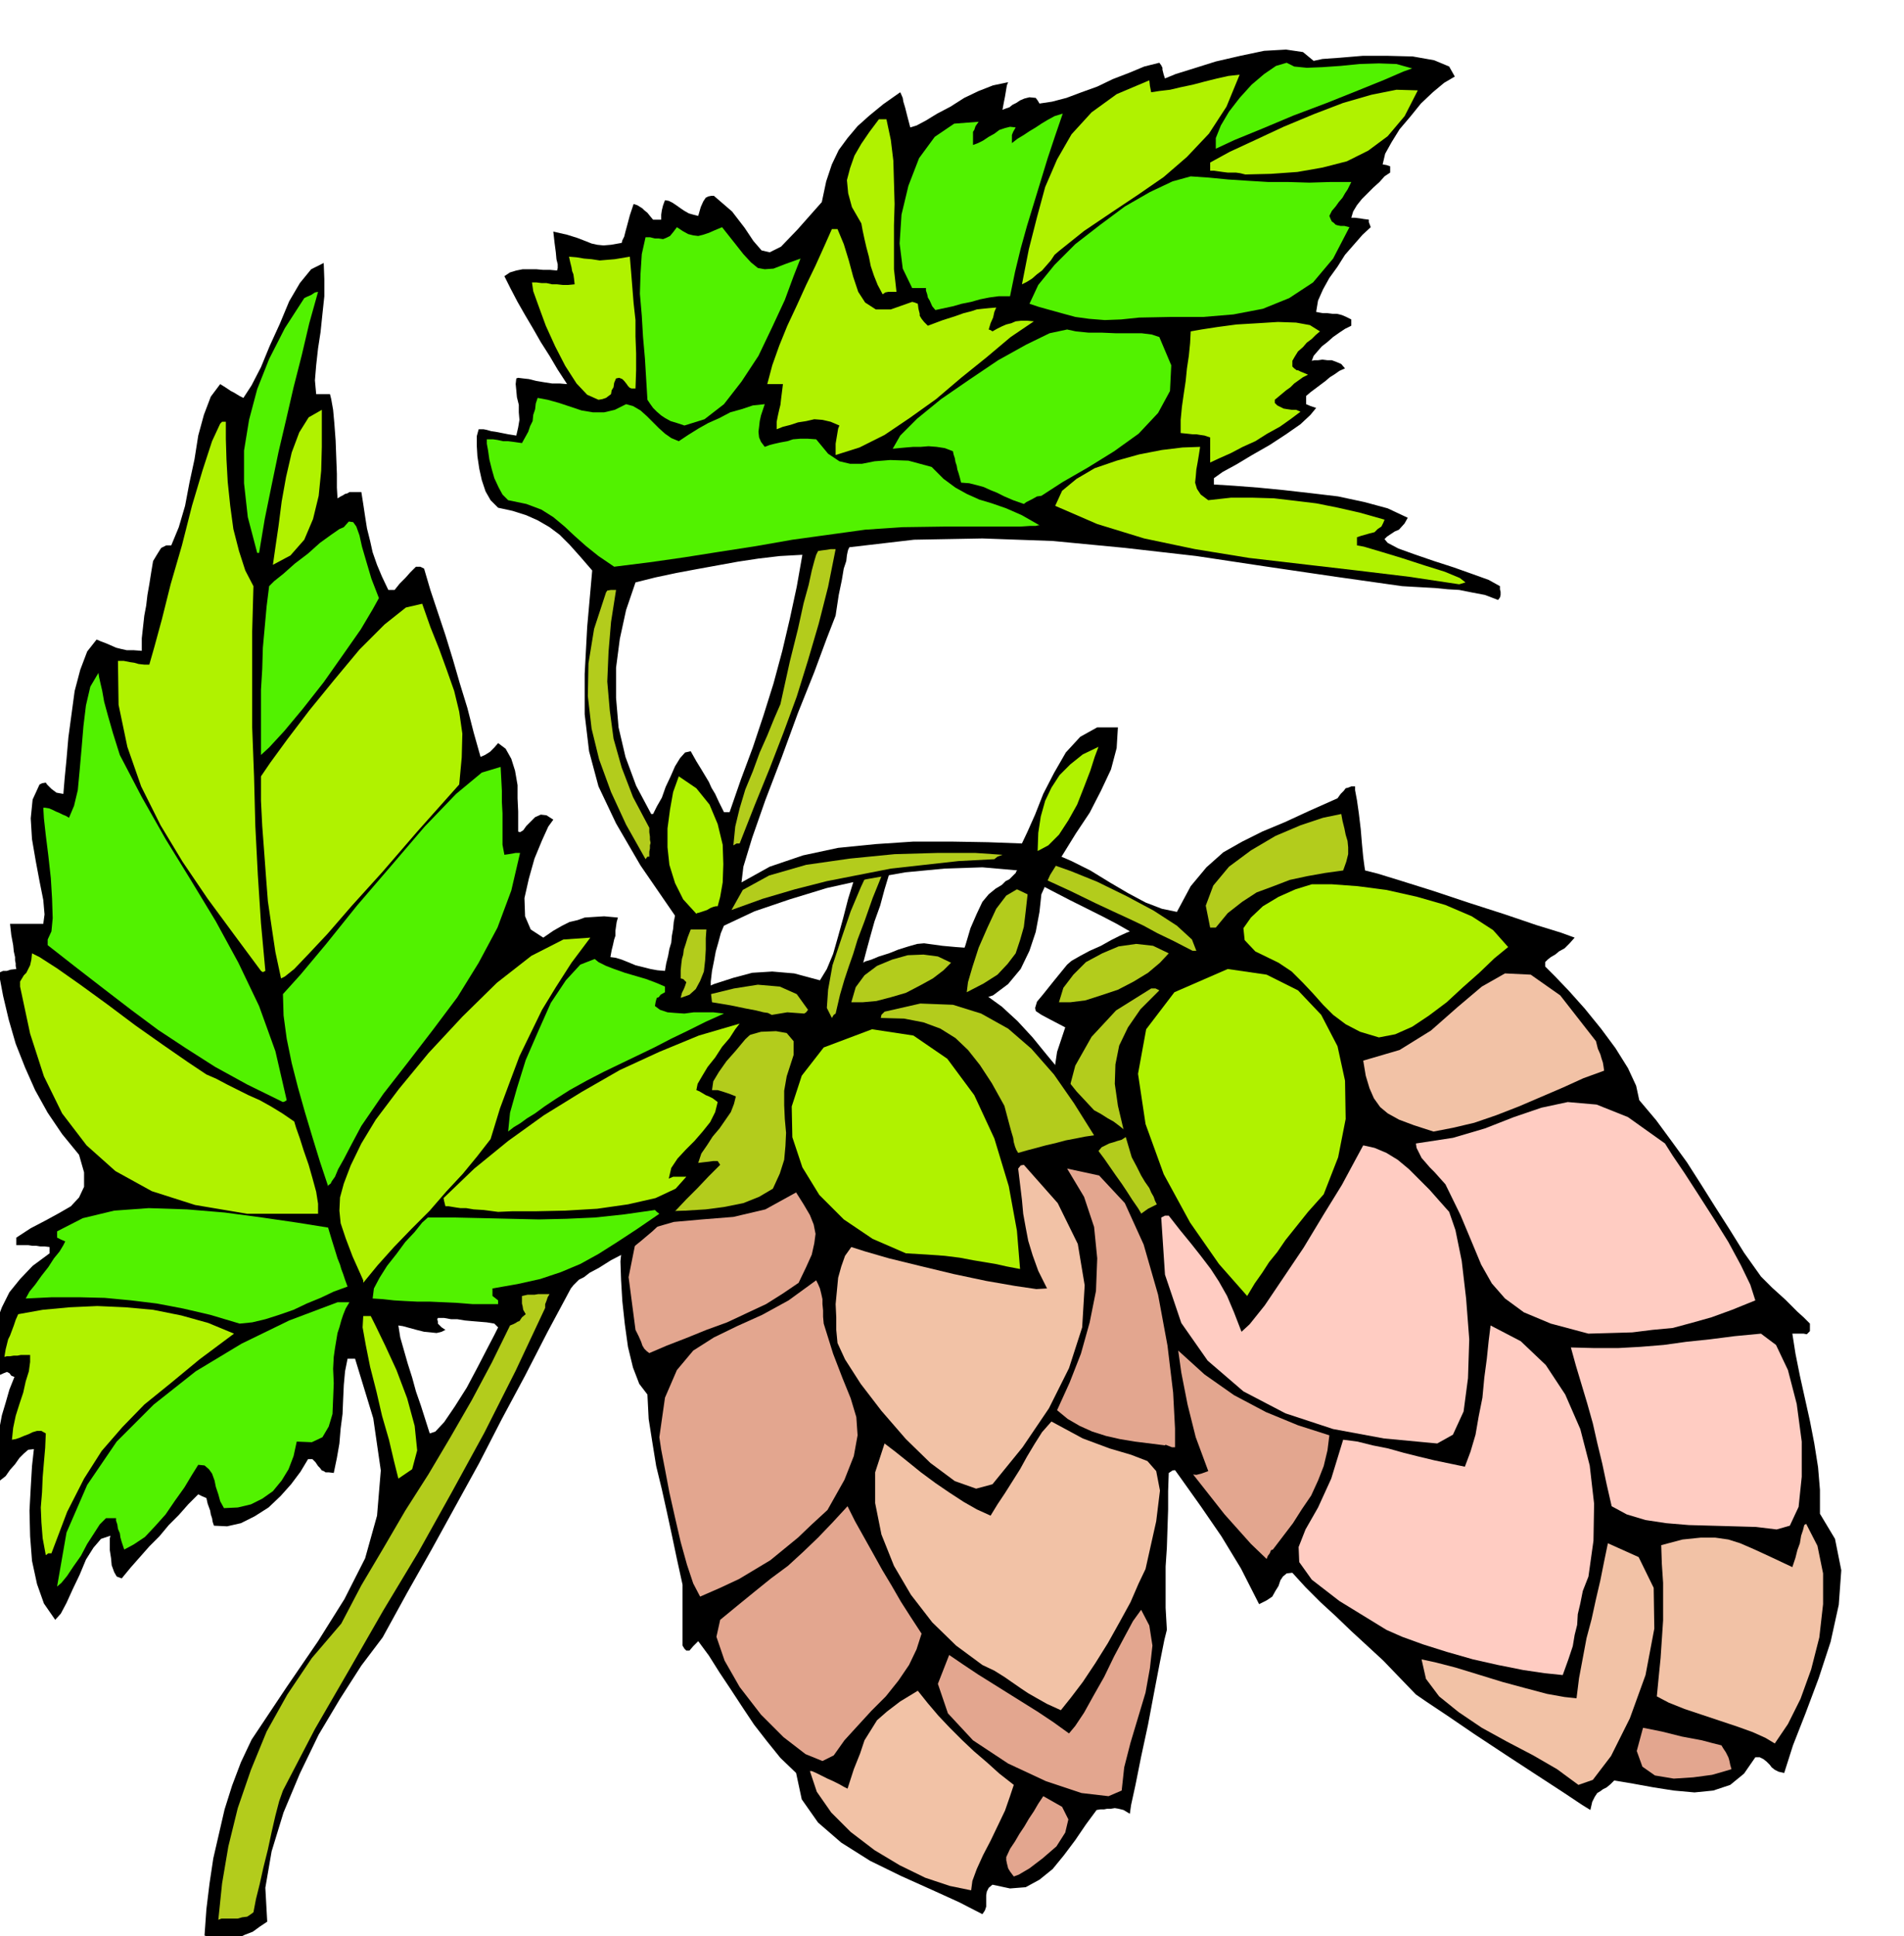
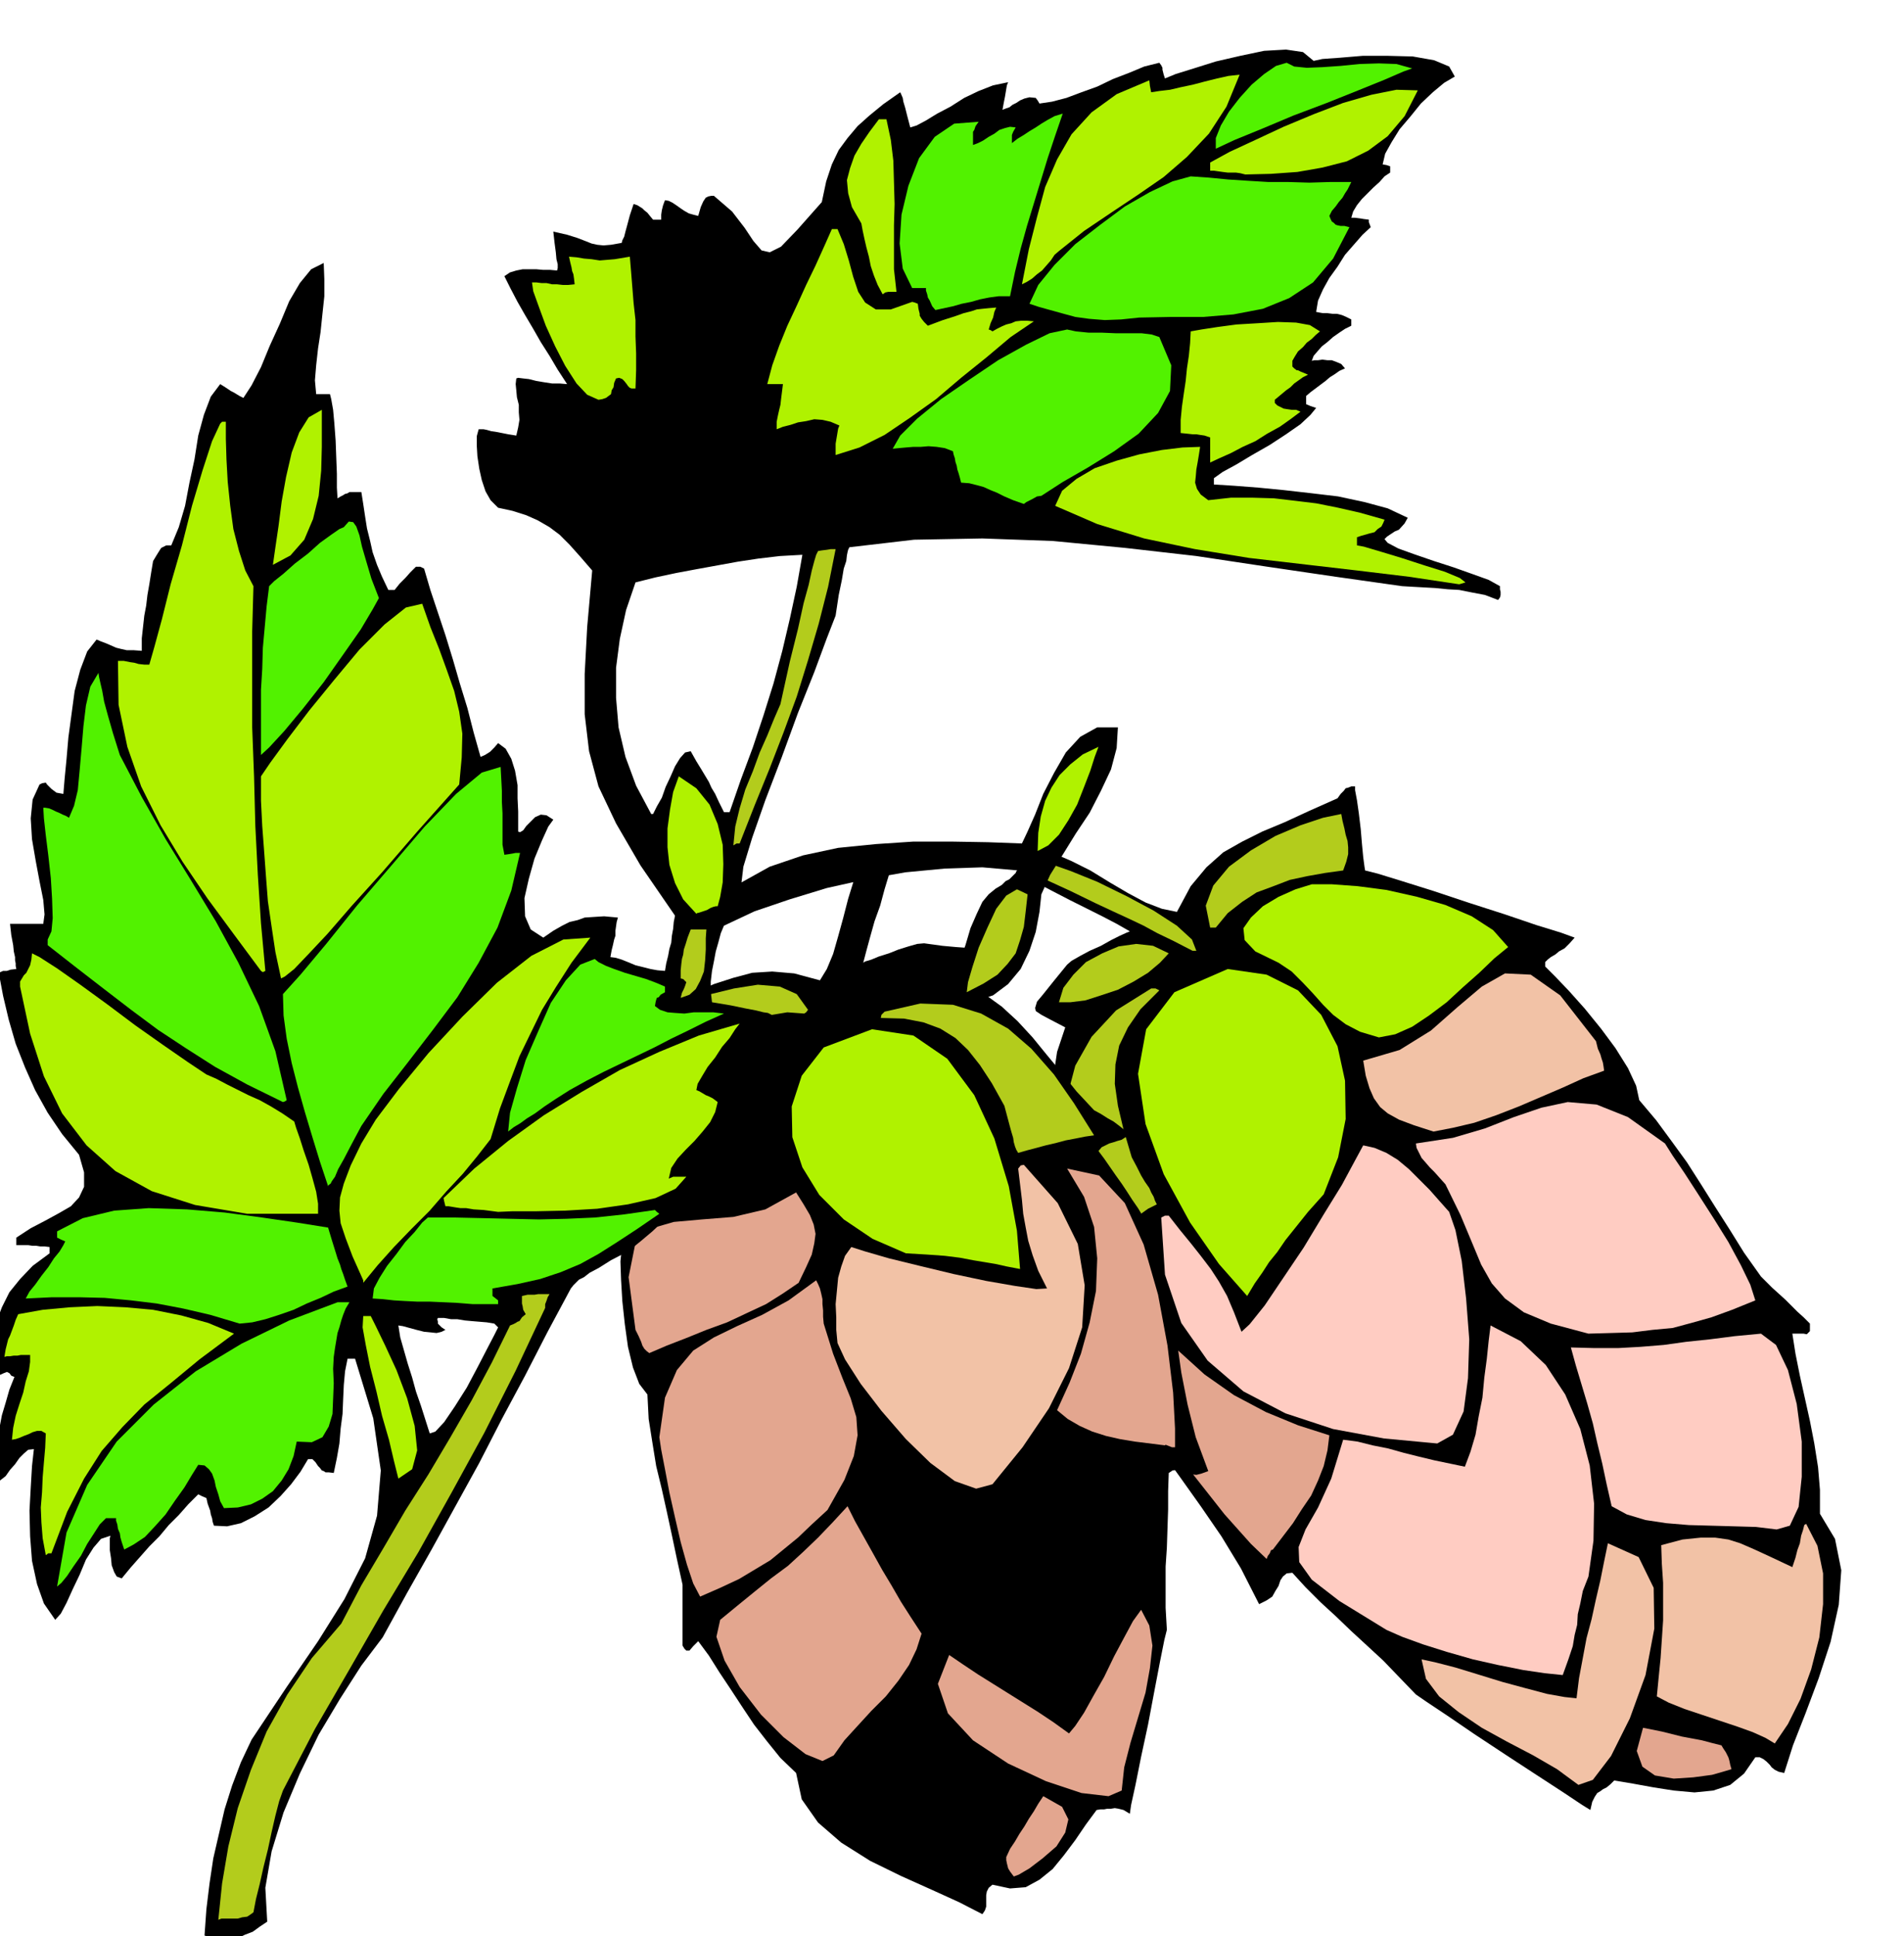
<svg xmlns="http://www.w3.org/2000/svg" width="490.455" height="498.535" fill-rule="evenodd" stroke-linecap="round" preserveAspectRatio="none" viewBox="0 0 3035 3085">
  <style>.brush1{fill:#000}.pen1{stroke:none}.brush2{fill:#f2c2a6}.brush3{fill:#e3a68f}.brush4{fill:#ffccc2}.brush5{fill:#b0f200}.brush6{fill:#b3cc1c}.brush7{fill:#52f200}</style>
  <path d="m2257 2700-27-28-25-26-26-24-25-23-25-24-24-22-24-24-21-23-9 1-6 5-4 6-3 9-5 8-5 9-9 6-12 6-29-57-31-51-33-48-32-45-33-46-30-46-28-50-22-54-4-19-3-19-4-18-3-18-4-18-3-17-4-18-3-17h-9l-7 2-8 3-6 4-7 4-7 4-8 2-7 3v-13l1-7 2-7 2-10 2-12 2-14 3-15-2-45-4-42-5-40-3-39-2-39 1-38 6-40 13-39-23-12-15-8-9-6-1-5 3-10 10-12 16-20 22-27 7-6 14-8 15-8 18-8 16-9 14-7 11-5 5-2-21-12-23-12-26-13-26-13-27-14-23-12-21-11-15-7 7-10 9-9 8-9 8-9 27 6 30 13 30 15 31 19 29 17 28 15 26 10 24 5 22-41 25-30 27-24 30-17 32-16 36-15 39-18 45-20 5-7 5-5 3-4 4-1 5-2h6v6l3 16 3 21 3 25 2 24 2 21 2 15 1 6 20 5 39 12 51 16 57 19 56 18 50 17 39 12 22 8-8 9-8 8-9 5-6 5-7 4-5 4-4 4v7l16 16 22 23 25 28 26 32 23 31 20 32 13 28 5 23 27 32 25 34 24 33 23 36 22 35 23 36 23 37 27 38 9 9 9 9 10 9 11 10 9 9 10 10 10 9 10 10v12l-3 3-2 2-5-1h-18l5 32 7 35 8 36 8 36 7 36 6 38 3 36v38l24 40 10 50-4 55-13 59-19 58-21 56-20 51-14 44-9-2-6-3-5-4-3-4-5-5-5-4-6-3h-7l-18 26-22 18-27 9-30 3-33-3-32-5-33-6-30-5-6 6-6 5-6 3-4 3-5 3-4 6-4 8-3 13-13-8-30-20-43-28-49-32-50-33-44-30-33-22-16-11z" class="pen1 brush1" />
  <path d="m2516 2844-34-25-38-22-42-22-40-22-37-25-31-25-21-28-7-31 23 5 31 8 36 11 39 12 37 10 34 9 28 5 19 2 4-32 6-32 6-32 8-30 7-32 7-30 6-30 6-29 49 22 24 49 1 65-14 74-25 69-30 60-29 38-23 8z" class="pen1 brush2" />
  <path d="m2619 2753 15 3 15 3 16 4 16 4 16 3 16 3 15 4 16 4 3 5 4 6 2 4 2 4 1 3 1 4 1 5 2 7-10 3-21 6-30 4-31 2-30-5-20-14-9-25 10-37z" class="pen1 brush3" />
  <path d="m2641 2703 3-31 3-30 2-30 2-30v-60l-2-30-1-30 34-9 29-3h23l21 3 19 6 23 10 26 12 34 16 2-6 3-9 3-12 4-11 2-12 3-9 2-8 3-2 18 35 9 44v49l-6 53-13 51-17 47-20 40-21 31-15-9-20-9-25-9-27-9-30-10-27-9-25-10-19-10z" class="pen1 brush2" />
  <path d="m2210 2597-75-46-44-34-20-28-1-24 11-28 20-35 21-46 19-62 23 3 24 6 25 5 25 7 24 6 25 6 24 5 24 5 9-24 8-27 5-29 6-30 3-32 4-30 3-29 3-24 48 25 40 38 31 47 24 55 15 58 7 61-1 59-8 57-9 23-4 20-4 17-1 17-4 16-3 18-7 21-9 25-29-3-34-5-40-8-40-9-42-12-38-12-33-12-25-11z" class="pen1 brush4" />
  <path d="m2019 2484-25-24-42-47-52-66-52-75-46-80-27-77-4-67 33-48 13 56 25 50 35 45 43 39 47 33 51 27 51 21 50 16-3 24-6 25-9 23-11 24-15 22-14 22-16 21-16 21-3 1-2 5-3 4-2 5z" class="pen1 brush3" />
  <path d="m2832 2437-33-4-35-1-36-1-36-1-36-3-33-5-30-9-24-13-8-35-7-33-8-33-7-31-9-32-9-30-9-30-8-29 38 1h37l36-2 37-3 36-5 38-4 39-5 42-4 24 18 19 40 14 54 8 60v56l-5 48-14 30-21 6zm-541-137-85-8-81-15-76-25-67-35-57-49-42-60-26-77-6-91 6-3h6l18 23 18 22 15 19 16 21 13 20 13 23 11 26 12 31 13-12 24-30 29-43 33-49 32-53 29-47 21-39 13-24 18 4 19 8 18 11 18 15 16 16 17 17 15 17 16 18 10 29 10 49 7 60 5 65-2 62-7 53-17 37-25 14zm241-175-60-16-43-18-30-22-21-24-17-30-15-36-18-43-24-49-9-10-8-9-8-8-6-7-7-8-4-8-4-8-1-7 59-9 51-15 46-18 44-15 42-9 46 4 50 20 59 42 12 19 19 28 22 34 25 39 23 37 20 37 15 31 8 25-37 15-33 12-32 9-30 8-32 3-32 4-34 1-36 1z" class="pen1 brush4" />
  <path d="m1957 1544 62 9 50 25 37 39 26 50 12 55 1 61-12 61-23 59-25 28-20 25-16 20-13 19-13 16-11 17-12 17-12 20-45-51-46-66-42-77-29-80-12-80 13-71 45-59 85-37z" class="pen1 brush5" />
  <path d="M1835 1575h7l6 3-30 30-20 29-14 29-6 30-1 31 5 35 9 38 13 44 8 15 7 14 6 10 7 10 3 7 4 7 2 6 3 6-14 7-14 10-16 9-15 11-16 9-15 10-15 9-13 10-16-66-10-62-5-60 5-55 14-53 26-46 39-42 56-35z" class="pen1 brush6" />
  <path d="m2285 1803-31-10-24-9-18-10-12-10-10-14-7-16-6-20-4-24 58-17 50-31 42-37 39-33 37-21 41 2 47 33 57 73 3 12 4 9 2 7 2 6 1 6 1 7-33 12-33 15-35 15-35 15-36 14-35 12-34 8-31 6z" class="pen1 brush2" />
  <path d="m2198 1653-30-9-23-12-20-15-16-16-16-18-16-17-18-18-21-14-37-18-17-18-2-19 12-17 19-18 25-15 27-12 26-8h32l41 3 46 6 49 11 45 13 42 18 34 22 24 27-22 18-24 23-26 23-26 24-28 21-27 18-27 12-26 5z" class="pen1 brush5" />
  <path d="m1688 1597 7-23 16-21 20-20 26-14 26-11 28-4 27 3 25 12-14 15-19 16-23 14-25 13-27 9-25 8-24 3h-18zm213-82-31-16-25-12-22-12-21-10-26-12-30-14-39-19-50-23-1-7-1-6-1-6v-6l19 4 34 12 42 17 47 23 43 23 37 24 24 22 7 18h-6zm28-37-7-35 12-32 25-30 35-26 39-23 40-17 36-12 29-6 2 11 3 12 2 10 3 10 1 10v11l-3 12-5 14-29 4-28 5-28 6-26 10-27 10-23 15-23 18-19 23h-9z" class="pen1 brush6" />
  <path d="m1860 2597-2-35v-66l2-30 1-31 1-30v-29l1-29 6-4 7-1 7 2 8 3 7 2 9 1 8-2 11-4-20-54-13-52-10-51-7-50-9-50-10-49-14-49-20-49-9-15-9-13-9-14-8-12-10-14-9-13-9-13-9-12 5-6 6-3 6-3 7-2 6-2 7-2 6-4 7-3-4-4-4-4-5-4-5-4-8-6-9-5-11-7-11-6-28-30-24-30-24-29-22-27-24-26-25-23-29-21-33-18 7-22 5-15 1-10-1-4-9-4-14-1-22-2-29-4-11 1-14 4-16 5-15 6-16 5-12 5-10 3-3 2 5-19 6-22 7-25 9-25 7-26 7-23 6-20 6-15-11-1-10-1-6-1h-17l-14 21-10 26-9 29-8 31-8 29-8 28-10 24-11 18-41-11-35-3-32 2-30 8-31 10-32 14-37 13-40 14h-21l-5 2-5 4 2 5 9 11 11 14 15 18 14 17 13 15 9 11 5 6-11 17-17 32-22 42-24 48-25 47-22 42-18 32-8 18 10 2h10l9-2 9-1 6-3h12l6 4-2 20 1 29 2 34 4 37 5 36 8 33 10 26 13 17 2 39 6 38 6 37 9 37 8 36 8 37 8 38 9 41v97l3 5 3 3h5l6-7 8-8 17 23 17 27 18 27 19 29 18 27 21 27 21 26 25 24 9 42 26 37 37 32 46 29 49 24 49 22 44 20 37 19 4-6 2-6v-18l1-6 3-6 6-5 28 6 25-2 22-12 21-17 18-22 18-24 17-25 17-23 6-1h6l5-1h6l6-1 6 1 8 2 10 6 2-14 7-32 9-45 11-51 10-53 9-47 7-35 4-16z" class="pen1 brush1" />
  <path d="m1788 2853 4-37 10-39 12-40 12-40 7-39 4-36-5-32-13-25-13 18-14 26-16 30-16 33-17 30-15 27-14 21-10 12-25-18-24-16-24-15-24-15-24-15-24-15-24-16-22-15-18 46 16 47 40 43 56 37 60 28 57 19 43 5 21-9zm-125 9-8 12-7 12-8 12-7 12-8 12-7 12-8 12-6 13v5l1 5 1 4 1 4 3 5 6 8 8-3 17-10 21-16 22-19 14-22 5-21-10-20-30-17z" class="pen1 brush3" />
-   <path d="m1616 2844-23-18-20-18-21-18-19-18-19-19-18-19-17-20-16-20-28 17-21 16-16 14-10 16-10 16-7 21-10 25-10 31-6-3-7-4-10-5-9-4-10-5-8-4-7-3h-3l11 33 23 33 31 31 38 29 40 24 41 20 39 13 34 7 2-15 7-19 10-22 12-23 12-25 11-23 8-23 6-18zm210-344 17-76 6-49-6-31-14-16-26-10-34-10-43-16-50-27-15 17-12 19-12 20-11 20-12 19-12 19-12 18-11 18-22-10-21-12-23-15-22-15-23-17-21-17-20-16-17-13-15 46v49l10 50 20 50 27 46 34 44 38 37 42 31 19 9 16 10 13 9 13 9 12 8 14 8 16 9 22 10 16-20 19-25 20-30 20-32 19-34 17-31 13-30 11-23z" class="pen1 brush2" />
  <path d="M1873 2306v-30l-3-57-9-75-15-81-23-80-30-66-41-44-51-11 27 45 16 48 5 50-2 52-10 50-14 50-18 46-20 44 17 14 19 11 20 9 22 7 22 5 24 4 24 3 24 3 1-1 5 2 5 2h5zm-544 491 17-24 21-23 22-24 23-23 20-25 17-25 12-25 8-25-17-26-16-25-15-26-15-25-15-27-14-25-14-25-12-24-24 26-23 24-24 23-24 22-27 20-26 21-27 22-28 23-6 27 13 38 24 42 34 44 36 36 35 27 27 11 18-9z" class="pen1 brush3" />
  <path d="m1582 2365 48-59 42-62 32-64 21-65 4-67-11-66-32-65-54-61-5 1-4 5 3 25 3 25 2 22 4 22 4 21 7 23 9 25 14 28-17 1-34-5-46-8-52-11-54-13-49-12-38-11-22-7-10 14-6 17-5 18-2 21-2 21 1 21v20l2 21 12 26 25 39 33 43 39 45 39 38 39 29 34 12 26-7z" class="pen1 brush2" />
  <path d="m1319 2406 27-48 15-38 6-33-2-29-9-30-13-32-15-39-15-48-1-11v-10l-1-10v-8l-2-9-2-8-3-7-3-6-44 32-42 23-40 18-37 18-33 21-26 31-19 44-9 63 3 20 6 31 7 37 9 40 9 39 10 36 10 30 11 21 32-14 30-14 25-15 25-15 22-18 22-18 22-21 25-23z" class="pen1 brush3" />
  <path d="m1313 1669-35 45-16 49 1 49 16 48 27 44 39 39 46 31 53 23 34 2 28 2 24 3 21 4 18 3 18 3 18 4 21 4-5-61-13-71-23-76-32-69-43-58-54-37-66-10-77 29z" class="pen1 brush5" />
  <path d="m1410 1612-5 5-1 5 37 1 31 6 27 10 24 15 20 19 19 24 19 29 20 36 4 15 4 15 3 11 3 10 1 7 2 7 2 5 3 5 14-4 15-4 15-4 17-4 15-4 16-3 15-3 14-2-32-51-32-46-36-41-37-32-43-24-45-14-52-2-57 13z" class="pen1 brush6" />
  <path d="m1273 2044 12-25 9-20 4-18 2-15-3-15-6-15-10-17-12-19-49 27-51 12-50 4-45 4-38 11-24 27-10 50 11 84 5 10 4 9 2 6 3 5 4 4 4 3 28-12 31-12 32-13 33-12 32-15 30-14 27-17 25-17z" class="pen1 brush3" />
-   <path d="m1232 1894 11-24 7-22 2-22 1-21-2-22-1-22v-23l4-23 11-34v-22l-11-13-17-3-24 1-25 7-25 10-22 11-21 19-23 29-25 33-23 38-21 38-15 38-8 35 2 32 25-3 29-1 31-1 33-2 30-4 30-6 25-10 22-13zm284-360-21-10-23-3-25 1-25 7-24 10-20 15-14 19-7 24h18l22-2 23-6 24-7 23-12 20-11 17-13 12-12zm-184 81 7-30 7-24 7-21 7-20 7-23 11-29 13-37 19-47-8-7-4-8-12 15-14 30-16 38-15 44-14 42-7 39-2 29 8 16 3-5 3-2z" class="pen1 brush6" />
  <path d="m1288 1609-18-25-27-12-35-3-38 6-41 10-37 14-32 15-22 14 5 9 6 10 5 8 6 8 5 7 8 7 9 6 12 7 21-16 22-14 22-15 24-11 23-11 25-6 24-4 27 2 3-2 3-4z" class="pen1 brush6" />
  <path d="m326 3084 3-42 5-41 6-40 9-39 9-39 12-38 14-37 17-36 56-84 50-73 42-67 33-65 19-68 6-72-12-83-29-95h-12l-4 20-2 22-1 22-1 24-3 23-2 24-4 23-5 24-8-1h-5l-3-2-3-1-3-4-3-3-4-6-5-5h-7l-12 20-15 20-17 19-19 18-22 14-22 11-22 5-21-1-2-6-1-6-2-6-1-6-4-11-2-9-7-3-6-3-16 16-15 17-16 16-15 18-16 16-15 17-15 17-14 17-8-3-4-7-4-11-1-11-2-13v-19l1-4-15 5-12 14-12 19-10 24-11 23-10 22-9 17-9 10-18-26-11-31-8-37-3-39-1-41 2-37 2-34 3-27-9 1-7 6-7 7-7 10-8 9-7 10-9 7-9 6v-25l2-22 2-22 4-20 4-21 6-20 6-21 8-20-5-2-3-4-4-2-5 2-9 4-12 8v-35l3-31 6-27 9-24 12-24 17-21 20-21 27-20v-10l-8-1h-7l-6-1h-6l-7-1H26v-12l23-15 23-12 22-12 19-11 13-14 8-17v-23l-8-28-27-33-23-34-20-36-16-36-15-38-11-38-9-38-7-37 7-3h6l6-2 9-1-1-5v-4l-1-5v-5l-2-9-1-10-3-16-2-18h53l2-15-2-23-6-30-6-32-6-35-2-33 3-30 11-24 4-2 6-1 2 3 7 7 8 6 11 2 2-24 3-31 3-35 5-37 5-37 9-34 11-29 15-19 7 3 8 3 7 3 9 4 8 2 9 2h11l13 1v-20l2-18 2-18 3-16 2-17 3-17 3-19 3-18 6-10 5-8 2-3 4-2 4-2h8l12-29 10-34 7-37 8-37 6-38 9-33 11-29 15-20 8 5 9 6 4 2 5 3 5 3 6 3 13-20 15-29 14-34 16-35 15-36 17-29 18-22 20-10 1 26v27l-3 28-3 29-4 26-3 27-2 24 2 22h22l2 8 3 17 2 22 2 27 1 27 1 26v22l1 17 5-3 4-2 3-2 4-1 3-2h19l3 19 3 20 3 19 5 20 4 18 7 20 8 19 10 21h10l8-10 9-9 8-9 9-9h7l6 3 10 34 12 36 12 36 12 39 11 38 12 39 10 39 11 39 7-3 8-5 7-7 6-7 12 9 9 16 6 19 4 23v21l1 21v32l3 1 5-3 5-7 7-7 7-7 9-4 9 1 11 7-8 11-10 22-12 29-9 32-7 31 1 29 9 21 20 13 16-11 14-8 12-6 13-3 11-4 15-1 16-1 22 2-2 7-1 7-1 7v8l-2 6-2 9-2 8-2 11 8 1 10 3 10 4 12 5 12 3 12 3 11 2 12 1 2-12 3-12 2-11 3-10 1-11 2-11 1-11 2-10-55-80-39-67-28-59-15-56-7-59v-64l4-75 8-90-19-22-17-19-16-16-16-12-19-11-18-8-22-7-23-5-12-12-8-14-6-18-4-18-3-20-1-17v-15l3-11h8l5 1 7 2 7 1 10 2 10 2 13 2 3-13 2-12-1-12v-12l-3-12-1-11-1-10 1-9 3-1 8 1 9 1 12 3 12 2 13 2h12l12 1-15-23-13-22-14-22-12-21-13-22-12-21-11-21-10-20 9-6 10-3 10-2h22l11 1h11l11 1 1-4v-6l-2-8-1-11-2-15-2-18 22 5 16 5 13 5 10 4 9 2 10 1 12-1 17-3 1-4 3-6 2-8 3-11 4-15 6-18 6 2 8 5 3 3 5 4 4 5 5 6h13v-8l1-7 2-8 3-8 6 1 6 3 6 4 7 5 6 4 7 4 7 2 8 2 4-14 4-9 4-6 4-2 5-1h4l29 25 20 26 14 21 13 15 13 3 18-9 26-27 39-44 7-33 9-27 11-23 14-19 16-19 19-17 22-18 27-19 1 2 3 7 1 6 3 10 3 12 5 19 10-3 15-8 18-11 21-11 22-14 23-11 23-9 24-5-2 5-1 6-1 6-1 6-2 10-2 11 5-2 6-2 5-4 6-3 6-4 7-3 8-2 10 1 3 4 3 5 20-3 23-6 24-9 25-9 25-12 26-10 24-10 24-6 3 4 2 4v3l1 4 1 4 2 6 17-7 29-9 35-11 39-9 38-8 35-2 27 4 17 14 14-3 28-2 36-3h41l39 1 34 6 24 10 9 16-17 10-18 15-19 18-17 21-17 20-13 21-10 18-4 17 6 1 6 2v10l-9 6-8 9-10 9-9 9-9 9-8 10-6 10-3 10h6l8 1 6 1 8 1v4l3 8-13 12-14 16-14 16-12 19-13 18-10 18-8 18-3 18 5 1 6 1h7l8 1h7l8 2 7 3 8 4v10l-10 5-9 6-10 7-9 8-9 7-7 8-6 7-3 8 4-1h6l7-1 8 1h7l8 3 7 3 6 7-9 4-7 5-8 5-7 6-8 6-8 6-8 6-7 6v13l7 3 9 3-9 11-16 15-23 16-26 17-28 16-25 15-22 12-14 10v10l32 2 39 3 41 4 44 5 42 5 42 9 37 10 32 15-5 9-9 10-7 3-6 4-6 4-4 4 5 6 17 9 25 9 32 11 31 10 31 11 25 9 18 10v5l1 4v5l-1 4-3 4-21-8-21-4-20-4-18-1-20-2-18-1-18-1-17-1-106-15-109-16-113-17-114-13-115-11-112-4-109 2-103 12-2 4-1 4-1 5-1 9-4 12-3 18-5 24-5 33-14 36-20 54-26 65-26 71-26 68-21 60-14 46-3 25 45-25 53-18 56-12 60-6 60-4h61l58 1 54 2 9-19 12-27 13-33 17-33 19-33 23-25 27-15h33l-2 33-9 34-16 34-18 35-22 33-21 34-20 32-14 31-3 28-6 32-10 30-14 29-20 24-24 18-30 10-34 1 1-18 4-22 6-26 9-25 8-27 10-23 9-19 10-12 11-9 10-6 6-6 6-3 7-7 7-7-57-5-60 2-63 6-62 11-63 14-59 18-56 19-49 23-5 12-4 15-4 14-3 16-3 15-2 17v16l2 17 30 5 24 5 16 3 12 3 7 1 4 2 2 1 2 2-13 9-15 13-16 15-15 18-15 17-12 17-9 15-2 14h9l10 3 9 3 10 4-3 12-5 13-9 13-9 13-11 13-9 14-9 13-5 15 8-1 9-1 7-1h7l2 3 2 3-18 18-18 19-18 18-17 18-19 16-18 17-19 16-20 16-27 14-19 12-15 8-9 7-8 4-5 5-4 4-4 5-37 69-36 70-37 69-36 70-38 69-38 69-39 69-39 71-34 45-34 53-34 57-30 62-26 62-19 62-10 58 3 54-12 8-11 8-13 5-12 6-14 2h-12l-14-2-12-5zm712-1787h3l6-12 8-14 6-17 8-17 7-16 8-13 8-9 9-2 9 16 8 13 6 10 6 10 4 9 6 10 6 13 8 16h9l18-52 19-51 17-51 16-51 14-52 12-51 11-51 9-51-36 2-34 4-33 5-33 6-33 6-32 6-33 7-32 8-15 44-10 46-6 46v48l4 47 11 47 17 46 24 45zm-353 987 9-3 14-15 17-25 19-30 17-32 15-29 12-23 6-12-3-3-3-3-12-2-12-1-12-1-11-1-12-2h-10l-11-2h-10l-1 2 1 4v3l3 3 3 3 6 4-6 3-8 2-10-1-10-1-12-3-11-3-11-3-7-1 3 19 6 21 6 21 7 22 6 22 8 23 7 22 7 22z" class="pen1 brush1" />
  <path d="m348 3059 6-58 10-59 15-61 21-61 25-61 33-59 39-58 47-55 32-61 35-59 35-60 37-58 35-59 34-59 32-60 29-59 5-2 4-2 3-2 3-1 4-6 6-5-4-7-1-6-1-4v-12l9-2h11l6-1h18l-3 5-2 6-2 5v6l-47 100-50 99-52 95-53 95-56 93-54 94-55 95-51 98-6 17-6 23-6 26-6 28-7 28-6 27-6 24-4 21-4 3-6 4-8 1-7 2h-26l-5 2z" class="pen1 brush6" />
  <path d="m91 2528 15-86 33-76 47-69 59-59 67-53 73-44 76-37 77-29h19l-6 10-4 10-3 9-3 11-3 9-2 12-2 12-2 14-1 19 1 23-1 25-1 24-6 20-10 17-17 8-24-1-5 23-8 21-11 18-14 17-17 12-18 9-21 5-22 1-6-11-3-11-4-12-2-10-4-11-5-7-7-6-10-1-10 16-12 20-15 21-15 22-17 19-16 17-18 12-15 8-2-6-2-6-2-7-1-7-3-7-1-7-2-6v-4h-16l-10 10-9 14-11 17-10 19-12 17-10 15-9 11-7 6z" class="pen1 brush7" />
  <path d="m73 2478-5-27-2-25-1-24 2-24 1-24 2-24 2-23 1-23-7-4h-7l-7 2-6 3-8 3-7 3-6 2-6 1 2-19 4-19 6-19 6-18 4-18 5-16 2-15v-11H33l-5 1h-6l-6 1h-5l-4 1 2-12 2-8 2-8 3-6 3-8 3-8 3-9 4-9 39-7 43-4 44-2 45 2 44 4 45 9 43 12 41 17-55 41-46 38-42 34-35 36-33 38-28 44-27 53-25 66h-5l-4 3zm562-122-7-28-8-34-11-38-9-39-10-39-7-35-5-28 1-18h12l8 16 15 31 18 39 17 45 12 44 4 39-8 30-22 15z" class="pen1 brush5" />
  <path d="m382 2109-47-14-43-10-42-8-41-5-42-4-41-1H83l-42 2 6-11 9-11 10-14 11-14 9-14 9-11 6-10 3-6-7-3-6-3v-10l41-21 50-12 55-4 61 2 60 5 60 8 55 8 50 8 6 20 5 16 4 13 4 10 2 7 3 8 3 9 4 11-22 8-21 10-22 9-21 10-23 8-22 7-21 5-20 2zm372-31-25-2-22-1-22-1h-20l-20-1-17-1-18-2-16-1 2-16 9-17 12-19 15-19 14-19 15-16 12-15 9-8h44l45 1 43 1 45 1 44-1 45-2 47-5 49-7 3 3 4 3-35 24-32 21-30 19-29 16-31 13-33 11-36 8-40 7v12l4 3 5 4v6h-40z" class="pen1 brush7" />
  <path d="m579 2040-17-38-11-29-8-24-2-20 1-21 6-22 11-29 17-35 23-38 37-49 47-57 54-58 55-54 55-43 51-26 43-3-30 40-25 39-22 36-18 37-18 37-15 40-16 43-15 49-21 27-23 28-27 29-26 30-29 29-28 29-26 29-23 28v-4zm-185-106-83-14-69-22-58-32-46-41-39-51-29-59-22-68-16-75v-8l3-5 3-5 4-4 3-6 3-6 2-9 1-10 12 6 28 18 37 26 44 32 44 33 44 31 39 27 30 20 16 7 17 9 16 8 18 9 18 8 18 10 18 11 19 13 3 10 6 17 6 19 8 23 6 21 6 22 3 19v16H394zm400-3-23-3-16-1-12-2h-9l-7-1-6-1-6-1h-5l-2-8-1-5 49-47 54-44 57-41 60-37 61-35 63-29 63-26 65-19-7 9-9 14-12 14-11 17-12 15-9 15-7 12-2 10 5 2 10 6 5 2 6 3 4 3 4 3-4 16-8 16-12 15-13 15-14 14-13 14-10 15-4 17 7-3h21l-17 19-32 15-44 10-49 7-51 3-46 1h-38l-23 1z" class="pen1 brush5" />
  <path d="m523 1890-13-39-12-39-12-40-11-39-10-39-8-39-5-37-1-34 28-31 41-49 49-61 55-64 53-62 50-52 41-34 30-9 1 19 1 19v18l1 18v50l3 16 7-1 6-1 5-1h7l-14 60-22 59-30 56-34 55-39 52-40 52-39 50-35 51-16 30-12 23-9 16-5 12-5 7-2 4-3 2-1 2zm287-87 3-30 11-39 14-45 20-46 20-45 24-36 23-25 23-9 6 5 12 6 13 5 17 6 17 5 17 5 16 6 14 6v9l-7 4-3 4-3 1-1 3-1 4-1 6 8 6 12 4 12 1 15 1 15-2h31l17 2-29 13-28 14-27 13-27 14-27 13-27 13-27 13-27 14-27 15-22 14-18 12-15 11-13 8-11 8-10 6-9 7zm-359-47-57-28-51-28-47-30-44-29-43-32-43-33-44-34-46-36v-9l6-13 2-21-1-31-2-33-4-36-4-32-3-27-1-17h3l6 1 5 2 6 3 5 2 6 3 5 2 5 3 8-19 6-25 3-32 3-34 3-36 4-33 7-30 13-22v1l1 6 2 9 3 13 3 17 6 22 8 28 11 35 35 67 38 67 40 65 40 66 36 66 33 69 26 72 18 78-3 2-3 1z" class="pen1 brush7" />
  <path d="m1085 1590 2-8 3-6 2-5 2-6-5-5-4-1v-13l1-10 1-8 2-7 1-8 3-9 3-10 5-13h25l-1 14v18l-1 17-2 18-6 15-7 13-10 9-14 5zm456-9 2-16 7-24 10-31 14-32 14-30 16-21 17-10 17 8-3 27-3 25-6 21-7 21-13 17-16 17-22 14-27 14z" class="pen1 brush6" />
  <path d="m448 1559-9-42-6-40-6-41-3-39-3-41-3-40-2-40v-39l15-22 27-37 35-46 40-49 40-48 40-40 34-27 26-6 13 37 14 35 12 33 12 34 8 33 5 35-1 38-4 43-66 74-57 66-48 53-39 45-31 33-22 23-15 12-6 3zm-32-12-43-58-42-57-40-59-35-58-31-62-22-63-14-67-1-70h9l10 2 7 1 7 2 9 1h8l8-28 12-44 14-56 18-62 16-63 17-57 15-46 13-28 3-3h6v27l1 33 2 36 4 38 5 37 9 35 10 31 13 25-2 72v153l3 79 2 78 4 78 5 77 7 76-4 2-3-2zm694-91-21-23-13-26-9-29-3-28v-30l4-30 5-28 9-25 28 19 21 26 13 31 8 33 1 31-1 29-4 23-4 15h-3l-4 1-5 2-5 3-6 2-6 2-4 1-1 1z" class="pen1 brush5" />
-   <path d="m1166 1450 18-32 42-23 59-17 70-10 71-7 70-2h58l44 3-8 3-5 4-57 3-54 6-54 6-51 10-51 10-51 13-51 15-50 18zm-137-81-31-55-24-52-19-52-12-49-6-52 1-52 9-55 19-58 2-3 6-1h8l-8 51-4 48-2 47 4 46 6 45 13 46 18 47 26 49v7l1 7v5l1 5-1 4v5l-1 5v8h-3l-3 4z" class="pen1 brush6" />
  <path d="m1654 1356 1-29 4-26 7-25 10-21 13-20 17-17 20-16 25-12-6 16-7 22-10 26-11 28-14 25-15 23-17 17-17 9z" class="pen1 brush5" />
  <path d="m1169 1347 3-30 7-29 9-30 12-29 11-30 12-27 11-27 10-23 15-68 13-52 9-41 8-29 5-23 4-15 3-10 3-6 6-1 8-1 6-1h8l-12 60-15 59-17 58-18 58-21 57-22 57-24 59-24 61h-5l-5 3z" class="pen1 brush6" />
  <path d="M416 1203v-104l2-33 1-34 3-33 3-33 4-32 8-8 15-12 18-16 21-16 19-17 18-13 13-9 7-3 8-9 7 1 5 7 5 14 4 18 7 24 8 27 12 31-10 18-19 32-28 40-31 44-33 42-30 36-24 26-13 12z" class="pen1 brush7" />
  <path d="m2326 931-80-12-83-10-86-10-86-10-86-14-81-17-75-23-67-29 11-24 23-19 29-17 35-12 36-10 36-7 33-4 28-1-2 13-2 12-2 11-1 12-1 9 3 10 6 9 12 9 36-4h35l34 1 34 4 33 4 35 7 35 8 39 11-2 5-3 6-6 4-5 5-8 2-7 2-7 2-6 2v13l11 2 27 8 33 10 37 12 32 10 24 10 9 7-10 3zM435 900l4-28 5-34 5-39 7-39 9-39 12-32 15-24 21-12v59l-1 38-4 40-9 37-14 33-22 25-28 15z" class="pen1 brush5" />
-   <path d="m979 903-25-17-20-16-18-16-16-15-18-15-19-12-24-9-29-6-9-9-6-11-7-15-4-14-4-16-2-14-2-11v-7h10l7 1 9 2h8l8 1 7 1 7 1 5-9 5-9 3-9 4-8 1-10 3-9 1-9 3-9 16 3 18 5 18 6 18 6 18 3h18l17-4 18-9 11 3 12 7 10 9 10 10 9 9 10 9 10 7 12 5 15-10 16-10 16-9 18-8 17-9 18-5 18-6 19-2-3 9-3 9-2 9-1 9-1 8 1 9 3 7 6 8 8-3 8-2 9-2 11-2 9-3 12-1h11l14 1 19 23 18 12 17 4h19l20-4 25-2 29 1 37 10 19 19 19 14 18 10 20 9 20 6 23 8 25 11 28 16h-2l-4 1h-9l-15 1h-118l-71 1-59 4-58 8-58 8-57 10-58 9-57 9-56 8-56 7zm-569-22-15-57-6-54v-52l8-49 13-49 19-48 25-49 31-48 4-2 7-3 6-4 5-1-14 50-12 51-13 51-12 52-12 51-11 53-11 54-9 54h-3z" class="pen1 brush7" />
  <path d="m1632 803-17-6-14-6-12-6-10-4-11-5-11-3-12-3-13-1-2-8-2-7-2-6-1-6-2-6-1-6-2-6-1-5-13-5-13-2-13-1-12 1h-12l-12 1-11 1-10 1 12-21 27-27 38-31 45-31 46-31 45-25 37-18 28-6 14 3 20 2h21l23 1h41l16 2 12 4 19 45-2 41-19 35-31 33-39 28-42 26-40 23-34 22-7 1-9 5-8 4-4 3z" class="pen1 brush7" />
  <path d="M1332 725v-18l1-6 1-6 1-6 1-6 2-5-14-6-13-3-13-1-13 3-13 2-12 4-12 3-10 4v-12l2-10 2-9 2-8 1-9 1-8 1-8 1-8h-25l8-30 11-31 13-32 15-32 15-33 15-31 14-31 12-27h9l10 24 8 26 7 26 8 24 11 17 17 11h24l34-12 4 1 5 2 1 8 2 8v3l3 5 4 5 6 6 24-9 19-6 14-5 12-3 9-3 9-1 10-1 12-1-3 7-2 9-4 9-3 10 3 1 3 2 7-4 8-4 7-3 8-2 7-3 9-1h9l11 1-37 25-38 32-41 33-40 34-42 30-40 27-40 20-38 12zm597 12v-40l-9-3-7-1-6-1h-6l-9-1-10-1v-21l2-21 3-21 3-20 2-20 3-20 2-20 1-19 17-3 26-4 30-4 34-2 32-2 29 1 22 4 16 10-7 6-6 6-8 6-6 7-8 7-5 8-4 7v9l3 3 4 3h2l4 2 5 2 7 3-8 4-7 5-7 5-6 6-7 5-6 5-6 5-6 5v5l4 4 4 2 6 3 6 1 7 1h7l7 3-16 12-17 12-20 11-19 12-20 9-19 10-18 8-15 7z" class="pen1 brush5" />
-   <path d="m1091 678-12-4-10-3-9-5-6-4-7-6-6-6-5-7-4-6-2-33-2-33-3-34-2-34-3-35 1-32 2-31 6-27h7l8 2h6l7 1 5-2 6-3 5-6 6-8 9 6 9 5 8 2 8 1 8-2 9-3 9-4 12-5 19 24 15 19 12 13 11 9 11 2 14-1 18-7 25-9-11 28-14 38-20 43-22 46-27 41-28 36-31 24-32 10z" class="pen1 brush7" />
  <path d="m954 637-18-8-17-18-18-28-16-31-15-33-11-30-9-25-2-14h7l8 1h8l9 2h8l9 1h9l10-1-1-9-1-7-2-5-1-6-2-8-2-9 12 1 12 2 12 1 13 2 12-1 12-1 12-2 12-2 2 24 2 25 2 25 3 27v26l1 27v27l-1 29h-6l-3-1-3-3-2-3-4-5-3-3-5-2-5 1-3 7-1 7-3 5-1 6-4 3-4 3-6 2-6 1z" class="pen1 brush5" />
  <path d="m1816 506-29 3-26 1-25-2-22-3-22-6-18-5-18-5-15-5 14-30 26-32 33-33 40-31 39-29 40-23 36-17 29-8 29 2 31 3 31 2 33 2h32l33 1 33-1h34l-3 6-3 6-4 6-4 7-6 7-5 7-6 7-4 8 2 5 2 4 3 2 3 3 3 1 5 1h6l8 2-26 50-32 38-38 25-42 17-47 9-48 4h-51l-51 1zm-325-12-5-6-4-9-3-5-1-5-2-6v-4h-22l-15-31-5-40 3-46 11-46 17-44 25-34 31-21 39-3-5 7-2 6-2 3v21l8-3 8-4 9-6 9-5 8-6 9-3 8-2 9 1-4 7-2 5v13l9-7 10-6 9-6 10-6 9-6 10-6 11-6 13-4-12 35-12 36-11 36-11 36-11 36-10 36-9 37-8 39h-18l-15 2-15 3-14 4-15 3-14 4-14 3-14 3z" class="pen1 brush7" />
  <path d="m1407 469-8-15-6-15-5-15-3-15-4-15-3-13-3-14-2-11-15-26-6-22-2-21 5-19 7-20 11-19 13-19 15-20h12l7 33 4 33 1 34 1 35-1 34v70l4 36h-13l-5 1-4 3zm222-16 11-56 13-51 13-48 19-44 23-40 32-35 40-29 52-22 1 9 2 10 13-2 17-2 17-4 19-4 19-5 20-5 18-4 18-2-21 51-28 43-35 37-37 32-42 29-42 28-43 29-40 32-7 6-6 9-7 8-7 8-8 6-8 7-8 5-8 4zm356-175-8-2-7-1h-13l-8-1-7-1-7-1h-6v-13l31-17 41-19 45-21 48-20 47-18 45-13 40-8 34 1-21 41-27 32-31 23-34 17-39 10-40 7-42 3-41 1z" class="pen1 brush5" />
  <path d="M1938 237v-17l8-20 13-22 17-22 19-21 20-17 19-13 17-5 12 6 20 2 25-1 29-2 30-3 31-1 28 1 25 7-14 5-30 13-42 17-50 20-53 20-50 21-44 18-30 14z" class="pen1 brush7" />
</svg>